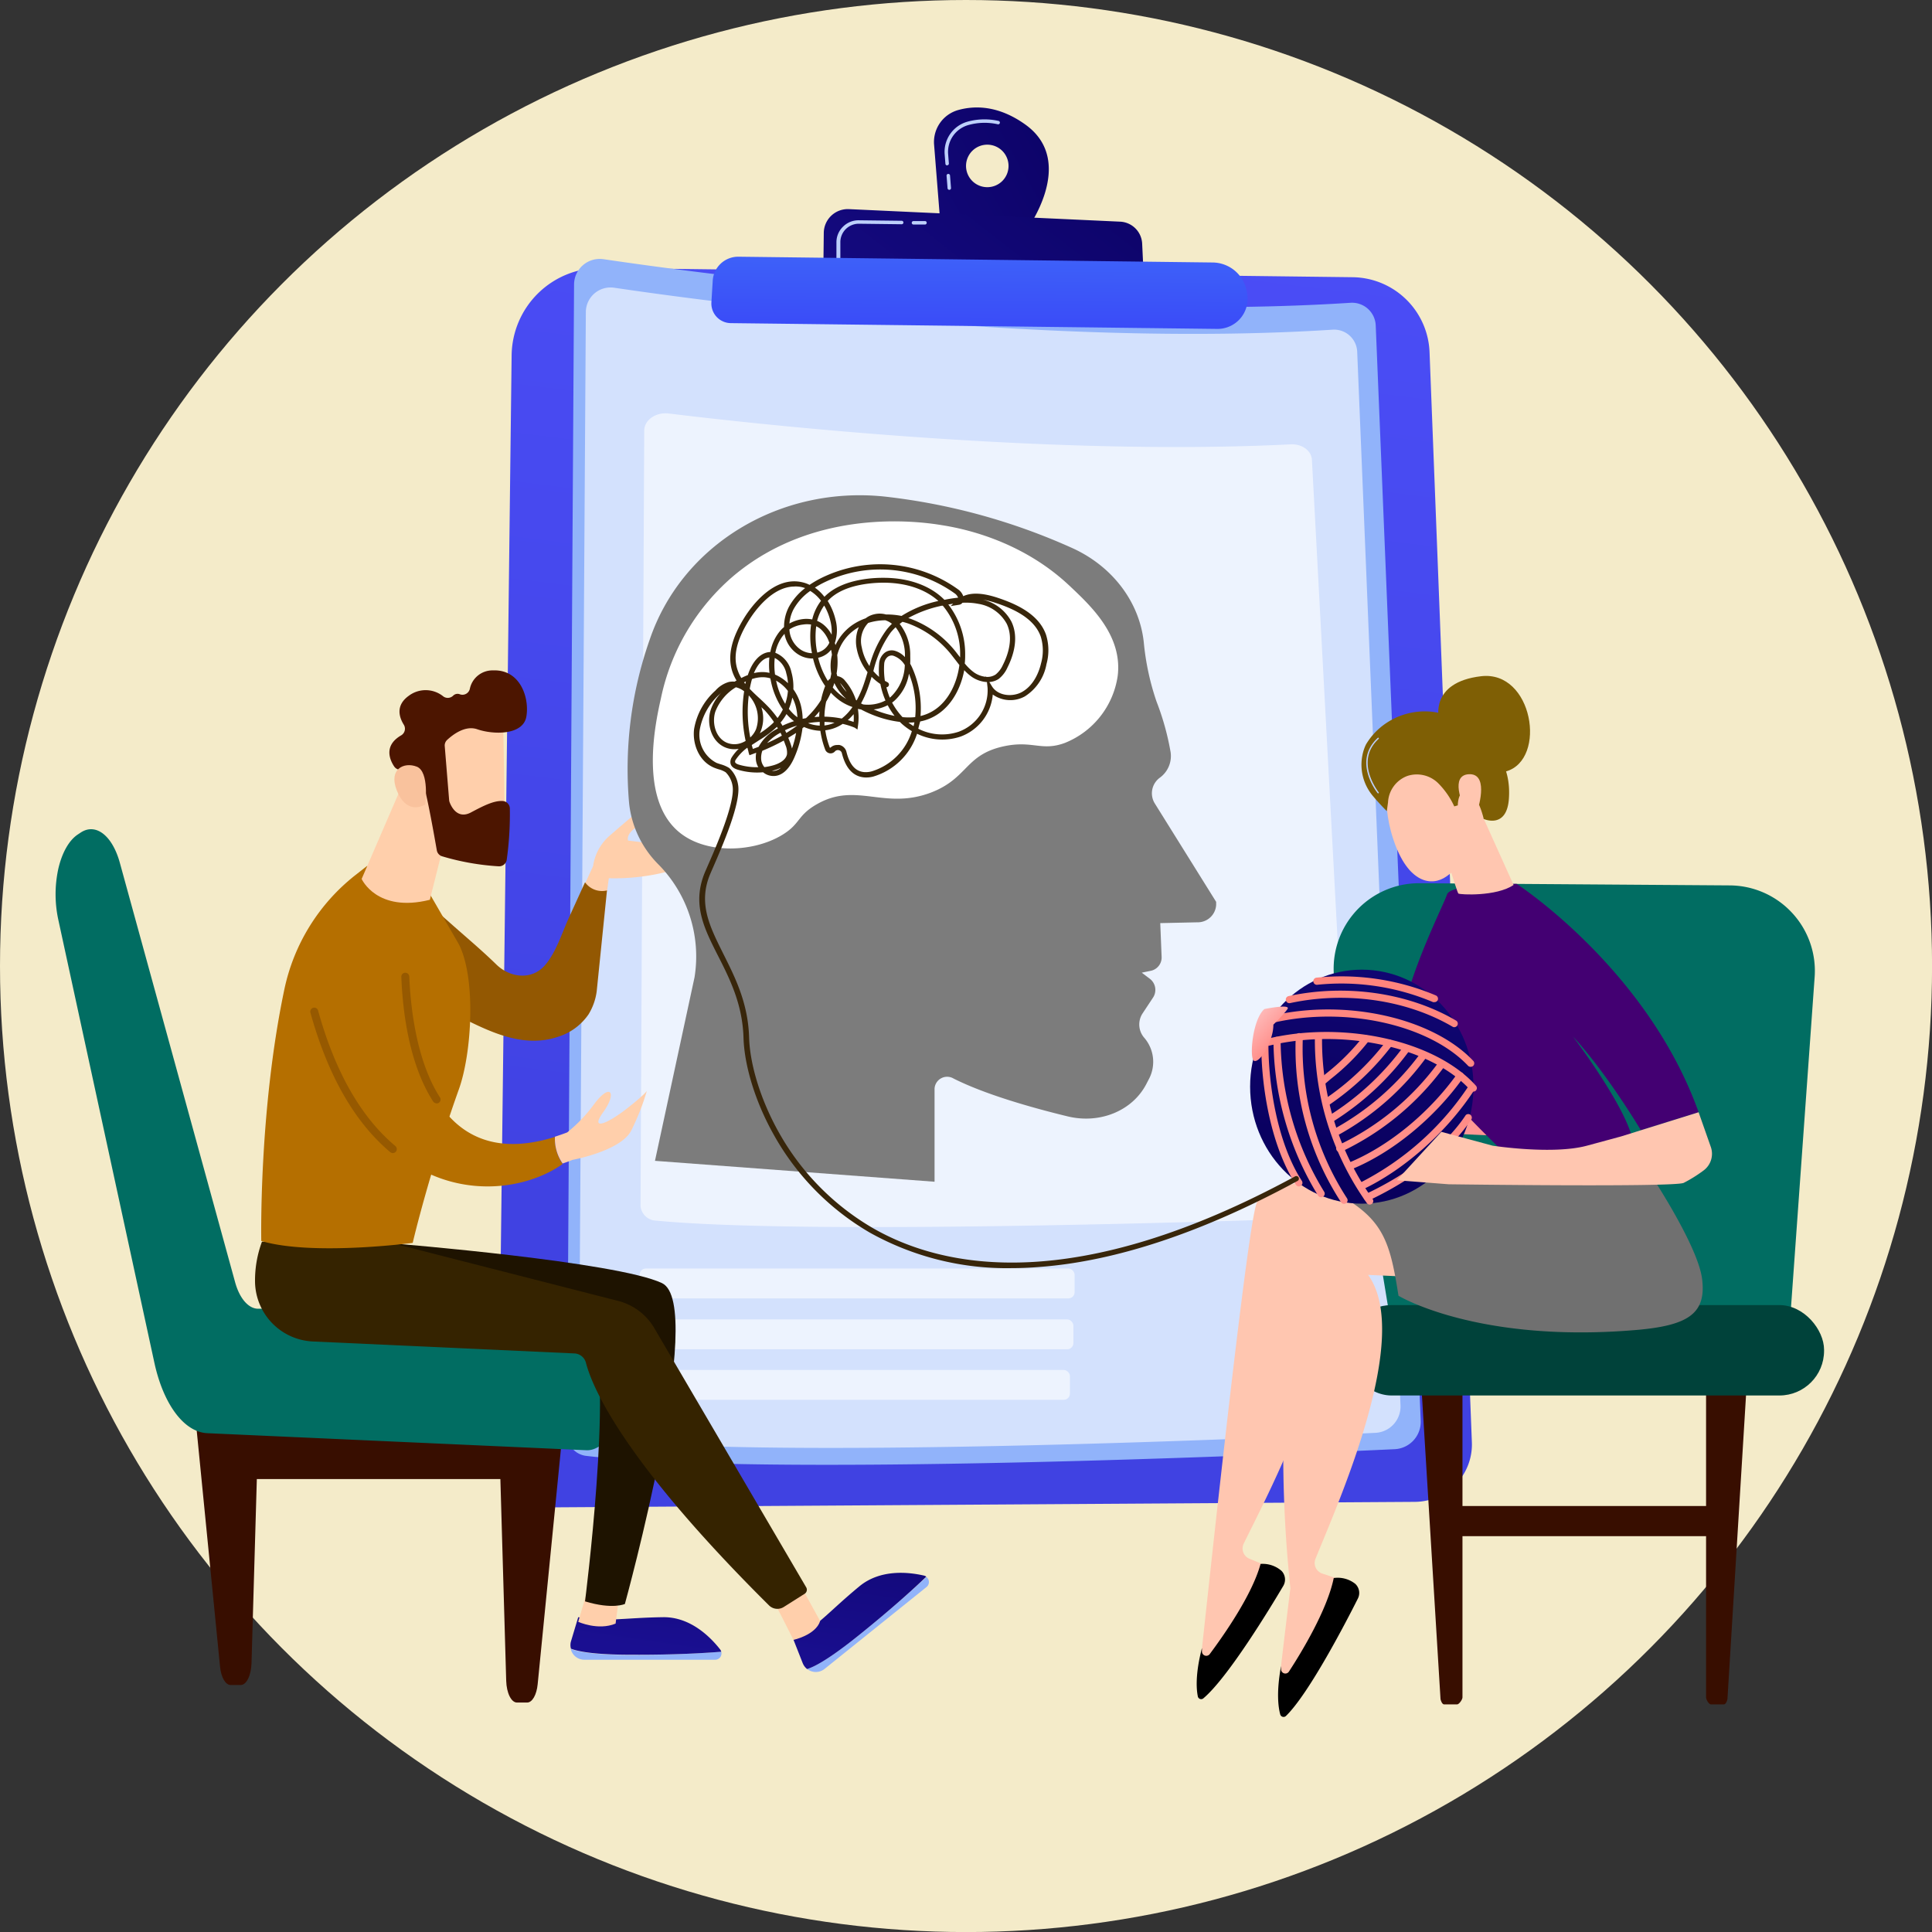
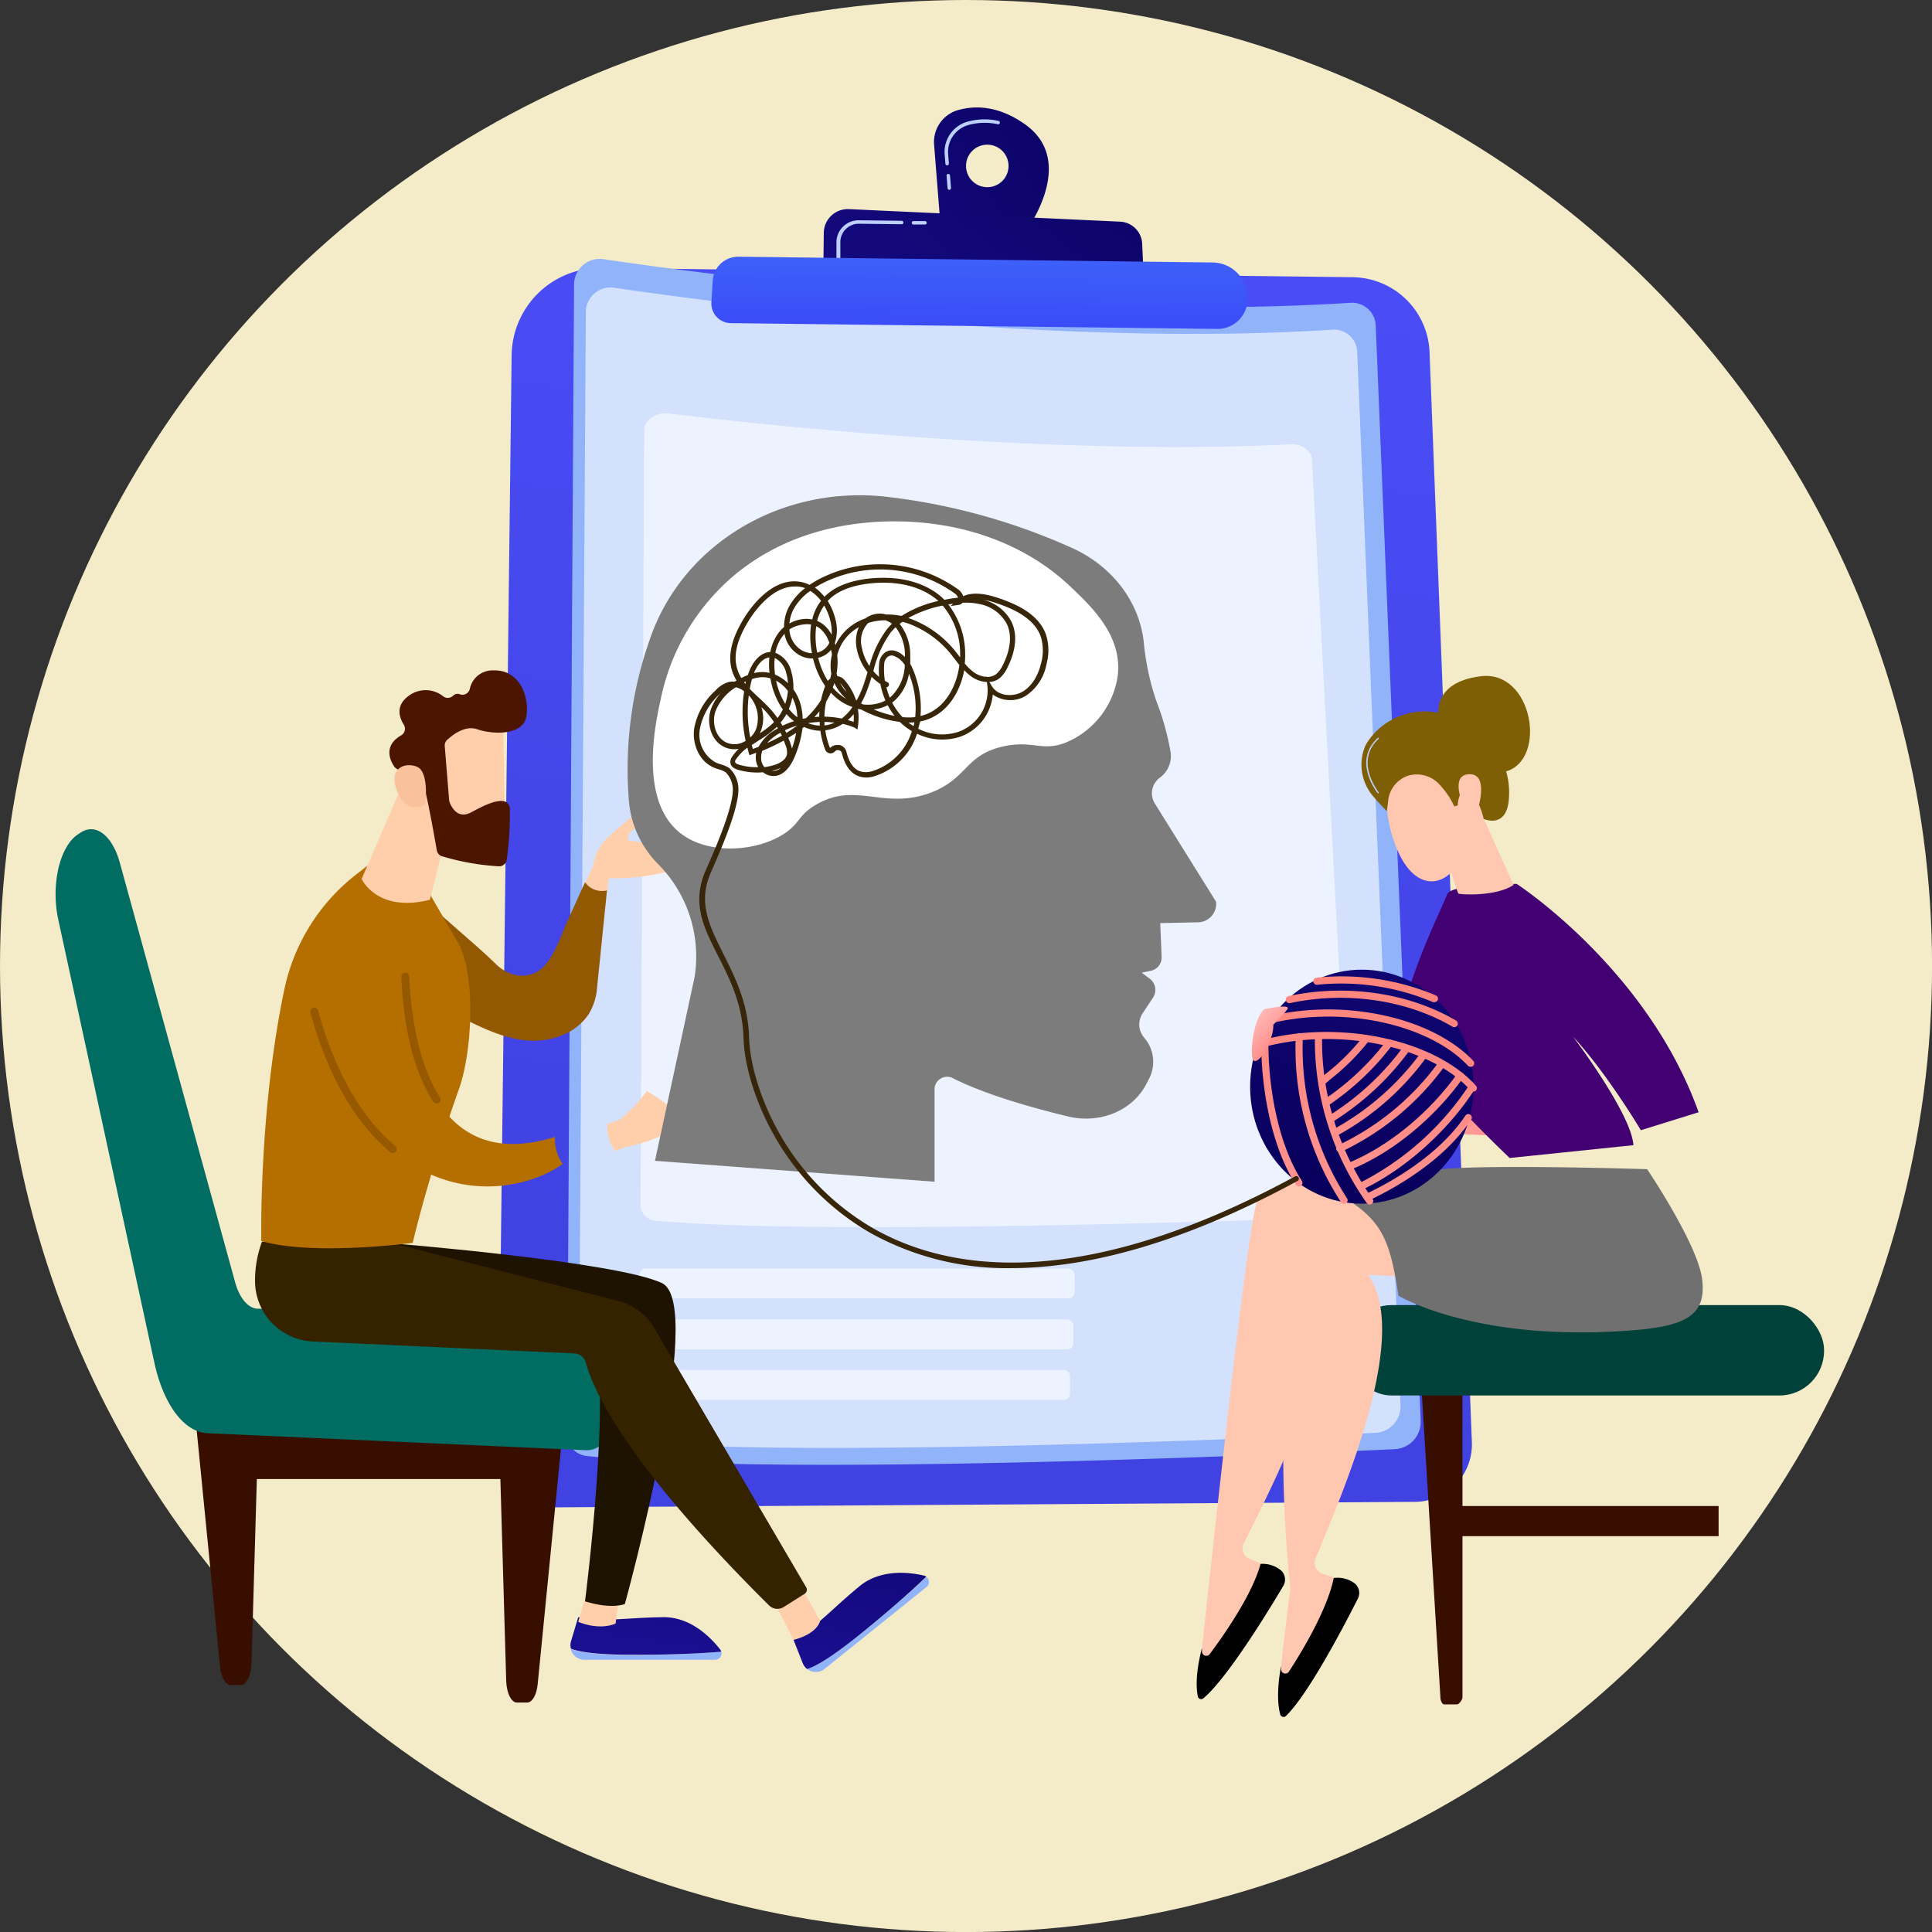
<svg xmlns="http://www.w3.org/2000/svg" xmlns:xlink="http://www.w3.org/1999/xlink" viewBox="0 0 334.53 334.53">
  <rect x="0" y="0" width="334.53" height="334.53" fill="#333333" stroke="none" />
  <defs>
    <style>.cls-1{fill:#f4ebc9;}.cls-2{fill:url(#linear-gradient);}.cls-3{fill:#91b3fa;}.cls-4,.cls-47{fill:#fff;}.cls-4{opacity:0.6;}.cls-5{fill:url(#linear-gradient-2);}.cls-6{fill:#bdd0fb;}.cls-7{fill:url(#linear-gradient-3);}.cls-8{fill:url(#linear-gradient-4);}.cls-9{fill:#380e00;}.cls-10{fill:#016d62;}.cls-11{fill:#ffcfab;}.cls-12{fill:#935802;}.cls-13{fill:url(#linear-gradient-5);}.cls-14{fill:url(#linear-gradient-6);}.cls-15{fill:#1e1300;}.cls-16{fill:#352300;}.cls-17{fill:#b56f00;}.cls-18{fill:#4c1500;}.cls-19{fill:#f9c29d;}.cls-20{fill:#965900;}.cls-21{fill:#7f5f05;}.cls-22{fill:url(#linear-gradient-7);}.cls-23{fill:#00423a;}.cls-24{fill:#ffc6b0;}.cls-25{fill:#707070;}.cls-26{fill:#430072;}.cls-27{fill:url(#linear-gradient-8);}.cls-28{fill:url(#linear-gradient-9);}.cls-29{fill:url(#linear-gradient-10);}.cls-30{fill:url(#linear-gradient-11);}.cls-31{fill:url(#linear-gradient-12);}.cls-32{fill:url(#linear-gradient-13);}.cls-33{fill:url(#linear-gradient-14);}.cls-34{fill:url(#linear-gradient-15);}.cls-35{fill:url(#linear-gradient-16);}.cls-36{fill:url(#linear-gradient-17);}.cls-37{fill:url(#linear-gradient-18);}.cls-38{fill:url(#linear-gradient-19);}.cls-39{fill:url(#linear-gradient-20);}.cls-40{fill:url(#linear-gradient-21);}.cls-41{fill:url(#linear-gradient-22);}.cls-42{fill:url(#linear-gradient-23);}.cls-43{fill:url(#linear-gradient-24);}.cls-44{fill:url(#linear-gradient-25);}.cls-45{fill:url(#linear-gradient-26);}.cls-46{fill:#7c7c7c;}.cls-48{fill:#38260b;}</style>
    <linearGradient id="linear-gradient" x1="196.88" y1="-46.85" x2="163.84" y2="219.24" gradientUnits="userSpaceOnUse">
      <stop offset="0" stop-color="#4f52ff" />
      <stop offset="1" stop-color="#4042e2" />
    </linearGradient>
    <linearGradient id="linear-gradient-2" x1="151.11" y1="-1120.27" x2="92.1" y2="-1042.64" gradientTransform="translate(-381.92 981.35) rotate(23.37)" gradientUnits="userSpaceOnUse">
      <stop offset="0" stop-color="#09005d" />
      <stop offset="1" stop-color="#1a0f91" />
    </linearGradient>
    <linearGradient id="linear-gradient-3" x1="-335.22" y1="-133.8" x2="-395.08" y2="-55.05" gradientTransform="translate(532.39 145.24) rotate(0.69)" xlink:href="#linear-gradient-2" />
    <linearGradient id="linear-gradient-4" x1="170.13" y1="-23.3" x2="169.53" y2="63.19" gradientUnits="userSpaceOnUse">
      <stop offset="0" stop-color="#53d8ff" />
      <stop offset="1" stop-color="#3840f7" />
    </linearGradient>
    <linearGradient id="linear-gradient-5" x1="-2911.19" y1="236.25" x2="-2918.32" y2="285.53" gradientTransform="translate(3030.12)" xlink:href="#linear-gradient-2" />
    <linearGradient id="linear-gradient-6" x1="-2875.86" y1="241.36" x2="-2882.99" y2="290.65" gradientTransform="translate(3030.12)" xlink:href="#linear-gradient-2" />
    <linearGradient id="linear-gradient-7" x1="689.45" y1="192.91" x2="723.71" y2="192.91" gradientTransform="translate(-463.14)" gradientUnits="userSpaceOnUse">
      <stop offset="0" stop-color="#febbba" />
      <stop offset="1" stop-color="#ff928e" />
    </linearGradient>
    <linearGradient id="linear-gradient-8" x1="232.26" y1="205.53" x2="250.83" y2="114.33" gradientTransform="matrix(1, 0, 0, 1, 0, 0)" xlink:href="#linear-gradient-2" />
    <linearGradient id="linear-gradient-9" x1="231.54" y1="205.38" x2="250.11" y2="114.18" gradientTransform="matrix(1, 0, 0, 1, 0, 0)" xlink:href="#linear-gradient-2" />
    <linearGradient id="linear-gradient-10" x1="237.77" y1="206.65" x2="256.34" y2="115.45" gradientUnits="userSpaceOnUse">
      <stop offset="0" stop-color="#ff928e" />
      <stop offset="1" stop-color="#fe7062" />
    </linearGradient>
    <linearGradient id="linear-gradient-11" x1="235.41" y1="206.17" x2="253.98" y2="114.97" xlink:href="#linear-gradient-10" />
    <linearGradient id="linear-gradient-12" x1="233.27" y1="205.74" x2="251.84" y2="114.54" xlink:href="#linear-gradient-10" />
    <linearGradient id="linear-gradient-13" x1="231.1" y1="205.29" x2="249.67" y2="114.09" xlink:href="#linear-gradient-10" />
    <linearGradient id="linear-gradient-14" x1="228.41" y1="204.75" x2="246.98" y2="113.55" xlink:href="#linear-gradient-10" />
    <linearGradient id="linear-gradient-15" x1="240.57" y1="207.22" x2="259.14" y2="116.02" xlink:href="#linear-gradient-10" />
    <linearGradient id="linear-gradient-16" x1="243" y1="207.72" x2="261.57" y2="116.52" xlink:href="#linear-gradient-10" />
    <linearGradient id="linear-gradient-17" x1="243.99" y1="207.92" x2="262.56" y2="116.72" xlink:href="#linear-gradient-10" />
    <linearGradient id="linear-gradient-18" x1="232.27" y1="205.53" x2="250.84" y2="114.33" xlink:href="#linear-gradient-10" />
    <linearGradient id="linear-gradient-19" x1="232.36" y1="205.55" x2="250.93" y2="114.35" xlink:href="#linear-gradient-10" />
    <linearGradient id="linear-gradient-20" x1="231.39" y1="205.35" x2="249.96" y2="114.15" xlink:href="#linear-gradient-10" />
    <linearGradient id="linear-gradient-21" x1="231.26" y1="205.33" x2="249.83" y2="114.13" xlink:href="#linear-gradient-10" />
    <linearGradient id="linear-gradient-22" x1="230.41" y1="205.15" x2="248.98" y2="113.95" xlink:href="#linear-gradient-10" />
    <linearGradient id="linear-gradient-23" x1="226.67" y1="204.39" x2="245.24" y2="113.19" xlink:href="#linear-gradient-10" />
    <linearGradient id="linear-gradient-24" x1="222.86" y1="203.62" x2="241.43" y2="112.42" xlink:href="#linear-gradient-10" />
    <linearGradient id="linear-gradient-25" x1="219.89" y1="203.01" x2="238.46" y2="111.81" xlink:href="#linear-gradient-10" />
    <linearGradient id="linear-gradient-26" x1="293.28" y1="-576.38" x2="298.39" y2="-576.38" gradientTransform="matrix(0.74, 0.67, -0.67, 0.74, -386.95, 407.24)" xlink:href="#linear-gradient-7" />
  </defs>
  <g id="Capa_2" data-name="Capa 2">
    <g id="WEB_IMG" data-name="WEB IMG">
      <circle class="cls-1" cx="167.27" cy="167.27" r="167.27" />
      <path class="cls-2" d="M104.08,46.4,234.22,48a13.49,13.49,0,0,1,13.31,13l7.33,188.8A9.94,9.94,0,0,1,245,260.05L95.8,261a9.45,9.45,0,0,1-9.5-9.56L88.59,61.52A15.31,15.31,0,0,1,104.08,46.4Z" />
      <path class="cls-3" d="M104.5,44.88c17.74,2.62,78.76,10.81,129.33,7.55a4.1,4.1,0,0,1,4.38,3.93L246,246a4.74,4.74,0,0,1-4.5,4.93c-21.27,1-108.84,4.8-140,1.16a3.75,3.75,0,0,1-3.31-3.75L99.4,49.25A4.45,4.45,0,0,1,104.5,44.88Z" />
      <path class="cls-4" d="M106.34,49.82c17.07,2.52,75.8,10.41,124.47,7.26A4,4,0,0,1,235,60.86l7.5,182.5a4.57,4.57,0,0,1-4.34,4.74c-20.46,1-104.74,4.62-134.74,1.11a3.61,3.61,0,0,1-3.19-3.6L101.44,54A4.28,4.28,0,0,1,106.34,49.82Z" />
      <path class="cls-4" d="M115.79,71.6c14.78,1.8,65.61,7.45,107.72,5.34,1.92-.1,3.57,1.1,3.65,2.66L234,207.53c.09,1.76-1.58,3.24-3.74,3.31-17.71.64-90.62,3-116.59.52a2.8,2.8,0,0,1-2.76-2.53l.64-134.29C111.57,72.72,113.57,71.33,115.79,71.6Z" />
      <path class="cls-5" d="M177.53,21.56c-4.66-3.33-8.75-3.31-11.64-2.5a5.75,5.75,0,0,0-4.15,6l1.08,13.56,14.75,1.49S186.67,28.09,177.53,21.56ZM170.9,32.41a3.68,3.68,0,1,1,3.73-3.64A3.67,3.67,0,0,1,170.9,32.41Z" />
      <path class="cls-6" d="M164.37,32.87a.3.3,0,0,1-.3-.27l-.17-2.16a.3.3,0,0,1,.27-.33.31.31,0,0,1,.33.28l.17,2.16a.3.3,0,0,1-.28.32ZM164,28.64a.3.3,0,0,1-.3-.28l-.13-1.64a5.43,5.43,0,0,1,3.91-5.64,11,11,0,0,1,5.38-.15.3.3,0,1,1-.13.58,10.39,10.39,0,0,0-5.08.15,4.82,4.82,0,0,0-3.48,5l.13,1.64a.3.3,0,0,1-.28.32Z" />
      <path class="cls-7" d="M142.56,47.12l.08-6.81a4.16,4.16,0,0,1,4.35-4.1l46.93,2.17a4,4,0,0,1,3.85,3.85l.31,6.54Z" />
      <path class="cls-6" d="M160.17,38.88h0l-2,0a.3.3,0,1,1,0-.6l2,0a.29.29,0,0,1,.29.3A.3.3,0,0,1,160.17,38.88Z" />
      <path class="cls-6" d="M145.13,45h0a.29.29,0,0,1-.3-.3l0-2.75A3.75,3.75,0,0,1,146,39.22a3.81,3.81,0,0,1,2.7-1.08l7.43.09a.3.3,0,0,1,0,.6l-7.42-.09h0a3.19,3.19,0,0,0-3.2,3.16l0,2.76A.29.29,0,0,1,145.13,45Z" />
      <path class="cls-8" d="M127.88,44.45l82.1,1a6.07,6.07,0,0,1,5.92,5.1l.06.4a5.2,5.2,0,0,1-5.21,6l-84.22-1a3.4,3.4,0,0,1-3.35-3.6l.23-3.76A4.42,4.42,0,0,1,127.88,44.45Z" />
      <rect class="cls-4" x="110.75" y="219.65" width="75.32" height="5.17" rx="1.07" />
      <rect class="cls-4" x="110.54" y="228.46" width="75.32" height="5.17" rx="1.07" />
      <rect class="cls-4" x="109.94" y="237.21" width="75.32" height="5.17" rx="1.07" />
      <rect class="cls-9" x="34.97" y="245.23" width="61.31" height="10.87" />
      <path class="cls-9" d="M33.73,244.36l4.37,44.21c.18,1.87.95,3.19,1.83,3.19h1.75c1,0,1.81-1.65,1.87-3.79l1.26-43.61Z" />
      <path class="cls-9" d="M97.47,247.4,93.1,291.61c-.18,1.87-.94,3.19-1.83,3.19H89.52c-1,0-1.81-1.65-1.87-3.78L86.39,247.4Z" />
      <path class="cls-10" d="M106.69,228.24a3.55,3.55,0,0,0-2.91-2.26l-59.08.63c-1.66,0-3.22-1.76-4-4.63L20.75,149.39c-1.3-4.72-4.16-6.94-6.76-5.24l-.53.35c-1.5,1-2.71,3.12-3.36,5.92a20.79,20.79,0,0,0,0,8.85L26.74,236c1.58,7.22,5.16,12,9.18,12.16l65.6,2.95c1.62.08,3.36-1.13,4.52-3.35a18.8,18.8,0,0,0,2-8.44v-5.54A12.36,12.36,0,0,0,106.69,228.24Z" />
      <path class="cls-11" d="M120.42,149.33l-.81-1.33a3,3,0,0,0-2.16-1.38l-8.7-1.08s-.39-1,1.21-2.14a2.44,2.44,0,0,0,.65-3s-2.13,1.76-5.23,4.46a8.63,8.63,0,0,0-2.69,5.12L101.3,153a4,4,0,0,0,3.8,1.41l.32-2.34A37.2,37.2,0,0,0,120.42,149.33Z" />
      <path class="cls-12" d="M101.3,152.77l-2.81,6.17c-1.2,2.64-2.21,6-4.15,8.22-2.28,2.6-6,2.15-8.36-.12-2.56-2.5-5.3-4.79-8-7.19-.7-.63-1.42-1.24-2.12-1.87l-.2,16.13c6.46,2.95,13.57,7.93,21,5.4a10,10,0,0,0,5.24-3.86,10.18,10.18,0,0,0,1.42-4l1.78-17.47A3.62,3.62,0,0,1,101.3,152.77Z" />
      <path class="cls-3" d="M109.31,286.56c-6.4,0-9.23-.55-10.49-1.05a2.42,2.42,0,0,0,2.36,1.88h22.64a1.1,1.1,0,0,0,1.07-1.39C122.3,286.21,116.82,286.56,109.31,286.56Z" />
      <path class="cls-13" d="M124.89,286a1.28,1.28,0,0,0-.19-.39c-1.72-2.2-5.19-5.66-9.9-5.59-6.91.1-9.31.85-14.68,0l-1.26,4.2a2.32,2.32,0,0,0,0,1.25c1.26.5,4.09,1.05,10.49,1.05C116.82,286.56,122.3,286.21,124.89,286Z" />
      <path class="cls-11" d="M101.67,275.54l-1.55,5.28s3.44,1.57,6.47.31l.59-4.57Z" />
      <path class="cls-3" d="M148.6,283.23c-5,4-7.54,5.36-8.84,5.76a2.43,2.43,0,0,0,3,0l17.65-14.18a1.1,1.1,0,0,0,0-1.75C158.51,274.82,154.46,278.53,148.6,283.23Z" />
      <path class="cls-14" d="M160.39,273a1.11,1.11,0,0,0-.38-.18c-2.72-.63-7.58-1.14-11.21,1.86-5.32,4.4-6.73,6.49-11.41,9.23L139,288a2.51,2.51,0,0,0,.75,1c1.3-.4,3.85-1.75,8.84-5.76C154.46,278.53,158.51,274.82,160.39,273Z" />
      <path class="cls-15" d="M68.44,215.34s38.32,3.12,46.18,6.83-6.42,55.56-6.42,55.56-2.14,1-6.9-.45c0,0,4.88-38.27,1.25-46.57l-41.49-6.79Z" />
      <path class="cls-11" d="M133.58,276.66c.35.33,3.81,7.29,3.81,7.29s3.84-.83,4.62-3.26l-3.46-6.29Z" />
      <path class="cls-16" d="M45.36,215a19.35,19.35,0,0,0-1.2,7,10.5,10.5,0,0,0,10,10.28l45.3,2.07a2.16,2.16,0,0,1,2,1.63c1.07,4.12,6.27,16.76,31.7,42a2.06,2.06,0,0,0,2.54.28l3.62-2.29a.83.83,0,0,0,.27-1.13l-26.37-45a10.22,10.22,0,0,0-6.2-4.59l-38.61-9.87Z" />
      <path class="cls-17" d="M45.24,214.88s-.45-22.45,4-43.58a34.07,34.07,0,0,1,12.23-19.72l2.1-1.65,10.5,4.26,5.39,9.32c3,5.94,2.24,18.84,0,25.09-3.74,10.46-6.74,21.29-8,26.61C71.48,215.21,54.09,217.51,45.24,214.88Z" />
      <path class="cls-11" d="M70.83,133.19l-8.21,19s2.63,5.91,11.81,3.61l3.29-13.12Z" />
      <path class="cls-11" d="M87.08,124.52c.1.26.32,19,.32,19l-10.71-.11-2.85-17.73S85.42,120.07,87.08,124.52Z" />
      <path class="cls-18" d="M77,129.1l.77,9.45a1.37,1.37,0,0,0,.08.35c.26.7,1.32,3,3.65,1.8,2.11-1.12,4-2.11,5.56-2a1.32,1.32,0,0,1,1.22,1.3,57.44,57.44,0,0,1-.54,8.87A1.33,1.33,0,0,1,86.31,150a43.15,43.15,0,0,1-9.79-1.74,1.32,1.32,0,0,1-.88-1c-.41-2.34-1.66-9.45-2.31-11.38s-3.14-2.43-4.21-2.61a1.29,1.29,0,0,1-.87-.56c-.7-1.05-1.91-3.57,1.21-5.38a1.33,1.33,0,0,0,.45-1.86c-.79-1.27-1.46-3.33.88-5a4.86,4.86,0,0,1,6,.14,1.32,1.32,0,0,0,1.69-.17,1.08,1.08,0,0,1,1.18-.21,1.31,1.31,0,0,0,1.69-.94,4,4,0,0,1,4-3.21c4.74-.2,6.35,4.75,5.79,8s-5.72,3.16-8.51,2.19c-2.12-.73-4.29,1-5.21,1.85A1.34,1.34,0,0,0,77,129.1Z" />
      <path class="cls-19" d="M73.64,139.29s.74-5.67-1.47-6.54-4.93.41-3.47,4.09C70.51,141.42,73.64,139.29,73.64,139.29Z" />
      <path class="cls-17" d="M96.1,196.85c-27,8.49-25.6-29.57-25.78-29.84-10.72-16.37-16.74,5.45-15.7,8.53,9.51,34.42,33.48,32.71,42.81,26A7.5,7.5,0,0,1,96.1,196.85Z" />
      <path class="cls-20" d="M75.37,191a.71.71,0,0,1-.38-.29c-4.09-6.38-5.25-15.25-5.5-21.57a.68.68,0,0,1,.66-.71.69.69,0,0,1,.72.66c.2,5,1.15,14.44,5.28,20.88a.69.69,0,0,1-.2,1A.67.67,0,0,1,75.37,191Z" />
      <path class="cls-20" d="M67.82,199.63a.7.7,0,0,1-.24-.13c-6.18-5.18-10.83-13.32-13.84-24.19a.69.69,0,0,1,1.33-.36c2.93,10.59,7.43,18.5,13.39,23.49a.69.69,0,0,1-.64,1.19Z" />
-       <path class="cls-11" d="M112,188.9s-.44.71-3.6,3.16-6.36,3.87-3.94.5,1.25-5.12-1.51-1.48a25.6,25.6,0,0,1-4.74,5c-.73.28-1.43.52-2.12.74a7.5,7.5,0,0,0,1.33,4.64c1.1-.36,1.72-.63,1.72-.63s8.37-1.52,10.17-5.09A41.29,41.29,0,0,0,112,188.9Z" />
+       <path class="cls-11" d="M112,188.9a25.6,25.6,0,0,1-4.74,5c-.73.28-1.43.52-2.12.74a7.5,7.5,0,0,0,1.33,4.64c1.1-.36,1.72-.63,1.72-.63s8.37-1.52,10.17-5.09A41.29,41.29,0,0,0,112,188.9Z" />
      <path class="cls-21" d="M249.16,124.5s-1.68-6.35,7.29-7.41,11.47,14.39,4.36,16.47S249.16,124.5,249.16,124.5Z" />
-       <path class="cls-10" d="M310.31,158.07a14.81,14.81,0,0,0-10.78-4.76l-53.68-.38a14.8,14.8,0,0,0-14.73,17.2l10.75,65.41h67.59l4.75-66.37A14.77,14.77,0,0,0,310.31,158.07Z" />
      <polygon class="cls-22" points="227.69 189.7 256.3 189.1 260.56 196.72 226.31 195.16 227.69 189.7" />
      <rect class="cls-9" x="249.75" y="260.77" width="47.83" height="5.22" />
      <path class="cls-9" d="M246,238.15l3.42,55.91c0,.37.3,1.06.62,1.06h2.26c.34,0,.93-.83.93-1.21V238.15Z" />
-       <path class="cls-9" d="M302.54,238.15l-3.42,55.91c0,.37-.29,1.06-.62,1.06h-2.26c-.34,0-.83-.83-.83-1.21V238.15Z" />
      <rect class="cls-23" x="233.22" y="225.98" width="82.62" height="15.65" rx="7.73" />
      <path class="cls-24" d="M208.1,285.56c.05-.05,7.37-69.73,9.37-76.86a3.6,3.6,0,0,1,2.45-2.5l9.34-2.85,20.15,11.84-21.63,3.66c6.95,11.13-7.61,38.61-12.43,48.43a1.92,1.92,0,0,0,1,2.62l4.46,1.85a38.4,38.4,0,0,1-13,17.49Z" />
      <path d="M218.27,270.8a4.94,4.94,0,0,1,3.65,1.22,2.17,2.17,0,0,1,.26,2.62c-2.2,3.72-9.53,15.8-13.78,19.4a.59.59,0,0,1-1-.34c-.25-1.25-.44-3.87.72-8.34l0,.57a.75.75,0,0,0,1.34.49C211.91,283.13,216.8,276.17,218.27,270.8Z" />
      <path class="cls-24" d="M221.79,288.65s1.6-13.56,1.65-13.61a221,221,0,0,1,2.47-63.71,3.63,3.63,0,0,1,2.27-2.66l9.13-3.47,21.52,16.55-21.94-1c7.69,10.63-5,39-9.11,49.16a1.93,1.93,0,0,0,1.16,2.55l4.58,1.54a38.31,38.31,0,0,1-11.79,18.33Z" />
      <path d="M230.94,273.24a4.89,4.89,0,0,1,3.72,1,2.15,2.15,0,0,1,.44,2.59c-1.94,3.86-8.43,16.41-12.43,20.29a.6.6,0,0,1-1-.28c-.33-1.22-.69-3.83.15-8.36l0,.57a.74.74,0,0,0,1.36.39C225.43,286,229.83,278.69,230.94,273.24Z" />
      <path class="cls-25" d="M294.73,221.51c-.72-6-9.52-19.06-9.52-19.06s-34.15-1.11-38.13.44c-3.1,1.2-15.72.52-21.22.15a.44.44,0,0,0-.45.33.42.42,0,0,0,.25.5c13.43,5.84,14.72,9.17,16.49,20.49,0,0,13.52,8.22,40.93,5.95C292.3,229.55,295.45,227.49,294.73,221.51Z" />
      <path class="cls-26" d="M261.4,200.51s-10.25-9.76-15.29-16.23a13.7,13.7,0,0,1-2.33-12.34c2.31-7.76,6.4-15.8,6.77-17.05.58-1.92,12.07-1.84,12.07-1.84s22.62,14.68,31.5,39.54l-10,3.11s-5.9-9.91-11.74-16.2c0,0,10.1,13.33,10.45,18.79Z" />
      <path class="cls-24" d="M249.16,144.17c.12.4,3.12,10.35,3.36,10.55s6.58.55,9.56-1.49L256,139.75Z" />
      <path class="cls-24" d="M240.91,133s-2.13,4.93.38,12.43,6.61,8.16,9.2,6.3,6-5.17,6.39-12S243.86,126.76,240.91,133Z" />
      <path class="cls-21" d="M252.39,124.67A11.63,11.63,0,0,0,245,123.3a12,12,0,0,0-4.93,1.88,11.48,11.48,0,0,0-3.55,3.73,7.55,7.55,0,0,0-.62,1.88,8.39,8.39,0,0,0,1.79,7c1.22,1.46,2.44,2.66,2.44,2.66l.21-1.53a5.14,5.14,0,0,1,3.37-4.57,5.27,5.27,0,0,1,5.26,1.21,13.88,13.88,0,0,1,2.84,4.07l.61-.18s0-3,1.84-2.28,2.64,4.63,2.64,4.63,4,1.83,4.37-3.51S259.32,128.47,252.39,124.67Z" />
      <path class="cls-24" d="M253.37,139.45s-2.36-5.2.94-5.39,2,5,1.31,6.92Z" />
      <path class="cls-6" d="M238.64,137.35a.09.09,0,0,1-.08,0c-.05-.05-4.44-5.49,0-9.58a.11.11,0,0,1,.16,0,.12.12,0,0,1,0,.16c-4.29,3.94,0,9.21,0,9.27a.11.11,0,0,1,0,.16Z" />
      <ellipse class="cls-27" cx="235.8" cy="188.16" rx="19.34" ry="20.26" />
      <ellipse class="cls-28" cx="235.02" cy="188.31" rx="18.24" ry="19.1" />
      <path class="cls-29" d="M232,199.48a.62.62,0,0,1-.26-1.19,45.6,45.6,0,0,0,17.4-14.42.62.62,0,1,1,1,.74,47,47,0,0,1-17.89,14.81A.57.57,0,0,1,232,199.48Z" />
      <path class="cls-30" d="M231.2,196.7a.62.62,0,0,1-.29-1.17A46.09,46.09,0,0,0,246,182.32a.62.62,0,0,1,1,.73,46.78,46.78,0,0,1-15.47,13.58A.59.59,0,0,1,231.2,196.7Z" />
      <path class="cls-31" d="M230.42,194.33a.62.62,0,0,1-.53-.29.61.61,0,0,1,.21-.85A46.74,46.74,0,0,0,243,181.24a.62.62,0,1,1,1,.73,47.64,47.64,0,0,1-13.24,12.27A.62.62,0,0,1,230.42,194.33Z" />
      <path class="cls-32" d="M229.6,191.52a.62.62,0,0,1-.35-1.12,45.33,45.33,0,0,0,10.8-10.15.62.62,0,0,1,1,.74A46.59,46.59,0,0,1,230,191.41.59.59,0,0,1,229.6,191.52Z" />
      <path class="cls-33" d="M228.92,187.91a.62.62,0,0,1-.47-.21.63.63,0,0,1,.07-.88l1.1-.93a37.93,37.93,0,0,0,6.4-6.39.62.62,0,0,1,.87-.13.61.61,0,0,1,.13.86,38.52,38.52,0,0,1-6.6,6.6l-1.09.93A.63.63,0,0,1,228.92,187.91Z" />
      <path class="cls-34" d="M233.65,202.57a.63.63,0,0,1-.57-.39.6.6,0,0,1,.34-.8c6.91-2.82,14-8.59,18.9-15.45a.62.62,0,1,1,1,.73c-5,7-12.32,13-19.44,15.86A.59.59,0,0,1,233.65,202.57Z" />
      <path class="cls-35" d="M235.59,206.06a.64.64,0,0,1-.56-.36.62.62,0,0,1,.3-.82,49.41,49.41,0,0,0,19-16.89.62.62,0,0,1,1,.67C250.57,196,243.1,202.6,235.86,206A.66.66,0,0,1,235.59,206.06Z" />
      <path class="cls-36" d="M236.75,207.93a.6.6,0,0,1-.56-.36.61.61,0,0,1,.29-.82c4.48-2.11,12.69-6.7,17.32-13.67a.62.62,0,0,1,1,.69C250,201,241.61,205.7,237,207.87A.58.58,0,0,1,236.75,207.93Z" />
      <path class="cls-37" d="M255.08,189a.6.6,0,0,1-.46-.21c-7-7.82-23.38-11.1-36.48-7.3a.63.63,0,0,1-.77-.42.62.62,0,0,1,.42-.77c13.52-3.91,30.45-.47,37.75,7.67a.61.61,0,0,1,0,.87A.57.57,0,0,1,255.08,189Z" />
      <path class="cls-38" d="M254.64,184.72a.6.6,0,0,1-.45-.19c-6.75-7.13-21.23-10.33-33.69-7.45a.62.62,0,0,1-.28-1.2c12.85-3,27.84.37,34.87,7.8a.62.62,0,0,1,0,.87A.63.63,0,0,1,254.64,184.72Z" />
      <path class="cls-39" d="M251.83,177.86a.55.55,0,0,1-.31-.08c-7.93-4.65-18.45-6.18-28.14-4.09a.62.62,0,0,1-.27-1.21c10-2.16,20.84-.57,29,4.23a.61.61,0,0,1,.22.85A.62.62,0,0,1,251.83,177.86Z" />
      <path class="cls-40" d="M248.38,173.52a.64.64,0,0,1-.24,0,40.81,40.81,0,0,0-20.11-3,.62.62,0,0,1-.12-1.23,42,42,0,0,1,20.71,3.07.63.63,0,0,1,.33.81A.62.62,0,0,1,248.38,173.52Z" />
      <path class="cls-41" d="M237.18,208.58a.63.63,0,0,1-.5-.25,48.66,48.66,0,0,1-9-28.93.63.63,0,0,1,.64-.61.62.62,0,0,1,.6.64,47.39,47.39,0,0,0,8.74,28.16.61.61,0,0,1-.13.87A.62.62,0,0,1,237.18,208.58Z" />
      <path class="cls-42" d="M232.72,208.45a.6.6,0,0,1-.51-.28,48.79,48.79,0,0,1-7.85-28.63.62.62,0,1,1,1.23.07,47.6,47.6,0,0,0,7.65,27.88.62.62,0,0,1-.18.86A.59.59,0,0,1,232.72,208.45Z" />
-       <path class="cls-43" d="M228.76,207.31a.62.62,0,0,1-.53-.29,52.17,52.17,0,0,1-7.73-26.87.62.62,0,1,1,1.24,0,50.77,50.77,0,0,0,7.54,26.2.61.61,0,0,1-.19.85A.58.58,0,0,1,228.76,207.31Z" />
      <path class="cls-44" d="M224.91,205.43a.61.61,0,0,1-.52-.29c-4.37-6.77-6-17-6-24.35a.62.62,0,0,1,.62-.63h0a.62.62,0,0,1,.62.62c0,7.16,1.56,17.14,5.79,23.69a.62.62,0,0,1-.18.86A.59.59,0,0,1,224.91,205.43Z" />
-       <path class="cls-24" d="M241.87,204.36l7.7-8.38,8.9,2.4s10.37,1.6,16.3,0l5.94-1.61,13.41-4.18,2.11,6a3.59,3.59,0,0,1-1.31,4.12,24,24,0,0,1-3.39,2.11c-1.77.77-40.69.24-40.69.24Z" />
      <path class="cls-45" d="M218.93,174.72s4.65-.95,4,0-2.44,2.7-2.44,2.7a7.29,7.29,0,0,1-.49,2.53c-.57,1.82-2.08,4.12-2.88,3.72S216.83,176.56,218.93,174.72Z" />
      <path class="cls-46" d="M113.41,201l6.85-31.78a22.68,22.68,0,0,0-6.33-19.62h0a17.63,17.63,0,0,1-5-10.53,67.55,67.55,0,0,1,3.55-28.26C118,94.42,135,84,153.34,86a108.29,108.29,0,0,1,32.24,8.86c6.92,3.1,11.71,9.26,12.47,16.37a44.52,44.52,0,0,0,2.21,10.26,45.49,45.49,0,0,1,2.44,8.79,4.64,4.64,0,0,1-1.87,4.38h0a3.34,3.34,0,0,0-.85,4.5l10.6,17v.54a3.2,3.2,0,0,1-3.28,3l-6.4.14.24,5.91a2.36,2.36,0,0,1-2,2.37l-1.44.3,1.32,1a2.42,2.42,0,0,1,.66,3.27l-1.86,2.81a3.5,3.5,0,0,0,.3,4.18h0a6.38,6.38,0,0,1,.9,7l-.52,1c-2.4,4.66-8.07,7-13.69,5.61-6.3-1.53-14.28-3.81-19.7-6.54a2.18,2.18,0,0,0-3.29,1.76v16.11Z" />
      <path class="cls-47" d="M173.82,129.22c5-1.07,6.51.92,10.56-.58a14.78,14.78,0,0,0,9.15-11.59c.87-7-4.6-12.1-8.36-15.64-8.6-8.11-19.06-10-22.11-10.48-4.14-.69-21.83-3-35.85,8.62a38,38,0,0,0-12.77,21.37c-1,4.43-4,18.28,3.87,23.71,4.65,3.22,12.1,2.83,16.84.11,3.49-2,2.77-3.45,6.21-5.44,6.87-4,11.67,1,19.8-2.05C167.65,134.77,167.05,130.68,173.82,129.22Z" />
      <path class="cls-48" d="M175.16,219.58a48.61,48.61,0,0,1-24.55-6.15A44.84,44.84,0,0,1,134,196.52c-3.15-5.59-5.11-11.88-5.26-16.82-.17-5.83-2.4-10.24-4.37-14.12-2.46-4.84-4.58-9-2.34-14.48.12-.29.32-.74.56-1.29,1.43-3.27,4.76-10.92,4.25-13.75a4.22,4.22,0,0,0-1.19-2.34,4.43,4.43,0,0,0-1.23-.52,8.29,8.29,0,0,1-.79-.28c-2.66-1.11-3.75-4.19-3.45-6.66a11.54,11.54,0,0,1,3.69-6.68,4.91,4.91,0,0,1,2.32-1.49,3.22,3.22,0,0,1,1-.06l.34-.2a7.63,7.63,0,0,1-.7-1.47c-.91-2.69-.21-5.8,2.13-9.53,1.08-1.71,5-7.21,10-6a5.54,5.54,0,0,1,1.22.44,17.75,17.75,0,0,1,1.66-1A23.06,23.06,0,0,1,166,102.13a2.44,2.44,0,0,1,.79,1.1c1.43-.66,3.39-.57,5.94.27,3,1,7.1,2.72,8.39,6.4a9,9,0,0,1,.08,5.1,8.34,8.34,0,0,1-3.74,5.58,5.23,5.23,0,0,1-5.56-.32,8.54,8.54,0,0,1-5.57,7.28,10,10,0,0,1-7.54-.49,11.36,11.36,0,0,1-7.5,7.39,4.62,4.62,0,0,1-1.65.17c-1.92-.17-3.22-1.59-3.87-4.2a.68.68,0,0,0-.52-.51.69.69,0,0,0-.69.22,1,1,0,0,1-1.66-.28,15.25,15.25,0,0,1-.85-3.3,7.69,7.69,0,0,1-2.83-.66l-.27.21a18.13,18.13,0,0,1-1.3,4.82c-1,2.45-2.45,3.67-4.12,3.43a2.78,2.78,0,0,1-1.4-.62,11.66,11.66,0,0,1-4.4-.45c-.92-.28-1.34-.79-1.25-1.52a1.57,1.57,0,0,1,.24-.64,8,8,0,0,1,1.19-1.45,4.13,4.13,0,0,1-2.44-.29c-2.42-1.1-3.14-4.21-2.41-6.45a7.86,7.86,0,0,1,1.92-3.07l-.39.37a10.78,10.78,0,0,0-3.43,6.15,5.49,5.49,0,0,0,2.9,5.72c.23.09.47.17.73.25a5.58,5.58,0,0,1,1.49.65l0,0a5,5,0,0,1,1.52,2.89c.56,3.1-2.73,10.64-4.31,14.27-.24.54-.43,1-.55,1.27-2.09,5.08,0,9.09,2.3,13.73,2,4,4.3,8.47,4.47,14.51.15,4.8,2.07,10.93,5.14,16.4a44,44,0,0,0,16.24,16.56c12.56,7.23,35.43,11.54,73.14-8.92a.45.45,0,1,1,.43.79c-16.36,8.88-31.36,13.88-44.58,14.88C178.39,219.51,176.76,219.58,175.16,219.58ZM145,129a1.55,1.55,0,0,1,.37,0,1.61,1.61,0,0,1,1.19,1.17c.55,2.24,1.55,3.39,3.07,3.52a3.83,3.83,0,0,0,1.34-.14,10.44,10.44,0,0,0,6.92-6.95,10.88,10.88,0,0,1-1.76-1.29l-.32-.31a18.43,18.43,0,0,1-4.13-1,19.84,19.84,0,0,1-2.58-1.15l-.55-.1a9.79,9.79,0,0,1,0,3l-.08.57L148,126a13,13,0,0,0-2.09-.66,6.84,6.84,0,0,1-2.34,1,5.2,5.2,0,0,1-.67.11,14.42,14.42,0,0,0,.78,3s0,0,.06,0a.05.05,0,0,0,.07,0A1.61,1.61,0,0,1,145,129Zm-11.35,4.48a2.06,2.06,0,0,0,1.57-.54,6.08,6.08,0,0,1-1.11.42Zm-4.27-4a8.41,8.41,0,0,0-2,2.09.63.63,0,0,0-.1.28c0,.14,0,.33.62.54a10.82,10.82,0,0,0,3.4.45,3.2,3.2,0,0,1-.42-1.33,4.55,4.55,0,0,1,.06-1.17l-.73.27-.44.16-.14-.44C129.59,130.07,129.5,129.79,129.42,129.5ZM132,130a3.62,3.62,0,0,0-.2,1.5,2.32,2.32,0,0,0,.56,1.33,11.06,11.06,0,0,0,1.52-.31c.64-.18,2.16-.73,2.39-1.92A3.25,3.25,0,0,0,136,129c-.09-.26-.19-.52-.29-.77A37,37,0,0,1,132,130Zm-1.83-1c.06.23.13.46.19.68l1-.37a7.47,7.47,0,0,1,3.1-3.06l.23-.13-.16-.26,0,0a19.19,19.19,0,0,1-3.13,2.34Zm6.33-1.22c.13.31.25.61.36.92a7.3,7.3,0,0,1,.27.91,17.27,17.27,0,0,0,.72-2.7Q137.23,127.3,136.53,127.72ZM127.42,119a8.55,8.55,0,0,0-3.56,4.23c-.61,1.88,0,4.48,1.94,5.35a3.45,3.45,0,0,0,2.73,0,3.92,3.92,0,0,0,.58-.29,23.63,23.63,0,0,1-.26-8.59A3.76,3.76,0,0,0,127.42,119Zm7.71,7.88-.22.12a8.28,8.28,0,0,0-2.08,1.66c.91-.41,1.76-.83,2.55-1.28C135.3,127.18,135.21,127,135.13,126.85Zm-5.48-6.44a22.92,22.92,0,0,0,.26,7.25,4.12,4.12,0,0,0,1-1.43A5.76,5.76,0,0,0,129.65,120.41ZM159,126.18a9.09,9.09,0,0,0,7,.52,7.62,7.62,0,0,0,5-7.6l-.11-1a5.13,5.13,0,0,1-2.66-.93,8.55,8.55,0,0,1-1.27-1.13c-.66,3.57-2.71,7.21-6.36,8.53a7.84,7.84,0,0,1-1.26.35C159.2,125.35,159.11,125.76,159,126.18Zm-27.17-3.73a6.06,6.06,0,0,1-.09,4.12,2.87,2.87,0,0,1-.18.4,15.08,15.08,0,0,0,2.32-1.79L134,125a17.48,17.48,0,0,0-1.58-2Zm4.1,4,.23.46c.66-.41,1.29-.83,1.87-1.27A13,13,0,0,0,135.93,126.44Zm21.38-1.33a7.66,7.66,0,0,0,.88.61c.05-.21.1-.44.14-.66A8.5,8.5,0,0,1,157.31,125.11Zm-22.15,0q.18.27.33.54a15.41,15.41,0,0,1,2-.79,7.27,7.27,0,0,1-.79-.68c-.18-.17-.35-.36-.52-.55A9.15,9.15,0,0,1,135.16,125.11Zm4.78.11a6.41,6.41,0,0,0,2,.41c0-.21,0-.42,0-.64a16.86,16.86,0,0,0-1.88.19Zm2.82-.24c0,.21,0,.42,0,.63l.58-.1a5.46,5.46,0,0,0,1.16-.39A17.55,17.55,0,0,0,142.76,125Zm4.05-.3c.33.09.66.2,1,.31a8.57,8.57,0,0,0,0-1.34A9.5,9.5,0,0,1,146.81,124.68Zm-9.44-5.34a8.3,8.3,0,0,1,1.28,2.7,10.61,10.61,0,0,1,.33,2.41l.58-.11a18,18,0,0,0,1.29-1.34,14.71,14.71,0,0,0,1.31-1.8,16,16,0,0,1,.72-2.42,14.3,14.3,0,0,1-2.1-4.77,4.55,4.55,0,0,1-2.57-.71,5.26,5.26,0,0,1-2.37-3.56q-.18.2-.33.39a7.06,7.06,0,0,0-1.26,2.89,4.59,4.59,0,0,1,2.78,3.33A9.49,9.49,0,0,1,137.37,119.34Zm5.38,4.74a16.37,16.37,0,0,1,3,.33,8.87,8.87,0,0,0,1.86-2,8.59,8.59,0,0,1-2.31-1.19,10.9,10.9,0,0,1-1.44-1.29,14.45,14.45,0,0,1-.81,1.56A13.71,13.71,0,0,0,142.75,124.08Zm-12.93-4.81c.5.52,1,1,1.58,1.53s1.17,1.09,1.71,1.66a17.89,17.89,0,0,1,1.52,1.86,8.33,8.33,0,0,0,.92-1.48,13.24,13.24,0,0,1-2.11-5.14,2.21,2.21,0,0,1-.05-.25,4.64,4.64,0,0,0-1.35-.2h0a5.83,5.83,0,0,0-1.83.32h0C130.05,118.14,129.92,118.71,129.82,119.27Zm26.44,4.89a10.82,10.82,0,0,0,2.21,0,16,16,0,0,0-1.08-7.52,8.05,8.05,0,0,1-2.58,4.74c-.11.09-.22.18-.34.26A11.74,11.74,0,0,0,156.26,124.16Zm-19.67-1.42c.23.28.47.55.72.8s.5.45.76.65a9.27,9.27,0,0,0-.29-1.92,6.89,6.89,0,0,0-.59-1.49A9.65,9.65,0,0,1,136.59,122.74Zm5.3.41c-.12.15-.23.29-.36.43l-.5.57c.27,0,.54-.05.82-.06C141.85,123.78,141.87,123.46,141.89,123.15Zm15.71-8.23c.12.2.22.41.31.6a17.28,17.28,0,0,1,1.48,8.45,7.93,7.93,0,0,0,.83-.25c3.57-1.28,5.45-5.06,5.9-8.57l-.57-.74-.53-.68a17.06,17.06,0,0,0-7.76-5.78c-.33-.11-.66-.21-1-.29l-.48.36a8.69,8.69,0,0,1,1.83,5.53C157.62,114,157.63,114.41,157.6,114.92Zm-6.31,7.92.74.29a19.83,19.83,0,0,0,2.87.82,11.9,11.9,0,0,1-1.19-1.85A7.1,7.1,0,0,1,151.29,122.84Zm-1.85-.88a6.61,6.61,0,0,0,3.88-.68,13.67,13.67,0,0,1-.88-2.85,10,10,0,0,1-1.52-1.25c-.16.54-.33,1.08-.52,1.61a18.38,18.38,0,0,1-1.31,3Zm-15.05-4.1a12.45,12.45,0,0,0,1.57,4,9,9,0,0,0,.47-2.23A6.6,6.6,0,0,0,134.39,117.86Zm13.81,3.32.13.09a17.33,17.33,0,0,0,1.22-2.77c.24-.69.46-1.41.67-2.12a9.38,9.38,0,0,1-1.89-4.14,6.26,6.26,0,0,1,.38-3.66,7.7,7.7,0,0,0-3.74,4.84,11.74,11.74,0,0,1-.11,3.18l.12.46a2.06,2.06,0,0,1,1.38.84A9.94,9.94,0,0,1,148.2,121.18Zm-4-2.14a9.34,9.34,0,0,0,1.6,1.49c.23.17.48.33.73.48a8.6,8.6,0,0,1-2.06-2.75Q144.36,118.65,144.21,119Zm9.28-.06a12.35,12.35,0,0,0,.59,1.81l.15-.12a7.88,7.88,0,0,0,2.45-5.52,3.75,3.75,0,0,0-2-1.62,1.1,1.1,0,0,0-1,.23,1.71,1.71,0,0,0-.57,1.2,13.5,13.5,0,0,0,.12,2.92l.46.25a.45.45,0,0,1,.2.6A.46.46,0,0,1,153.49,119Zm17.83-.89.44.72c1.05,1.72,3.59,1.9,5.21,1,2.13-1.19,3-3.65,3.31-5a8.23,8.23,0,0,0-.06-4.59c-1.16-3.3-5-4.91-7.82-5.84a14.33,14.33,0,0,0-2.21-.56,7.57,7.57,0,0,1,4.95,3.81c1.42,2.94.18,6.23-.68,7.93a5.18,5.18,0,0,1-1.54,2A3.3,3.3,0,0,1,171.32,118.09Zm-25.82.21a7.43,7.43,0,0,0,1.1,1.5,8.36,8.36,0,0,0-.92-1.31A1.66,1.66,0,0,0,145.5,118.3Zm-16.66-.16.23.29c0-.15.06-.3.1-.45Zm5.36-1.35a7.32,7.32,0,0,1,2.25,1.5,8.06,8.06,0,0,0-.29-1.7,3.83,3.83,0,0,0-2-2.67A11.62,11.62,0,0,0,134.2,116.79Zm7.48-2.9a13.74,13.74,0,0,0,1.67,4,2,2,0,0,1,.42-.4c.07-.29.13-.57.18-.85a7.76,7.76,0,0,1,.11-3.25,6.61,6.61,0,0,0-.15-.89,4.1,4.1,0,0,1-.73.71A4,4,0,0,1,141.68,113.89Zm-4.1-12.34c-3.89,0-6.93,4.32-7.83,5.76-2.2,3.48-2.86,6.35-2,8.76a6.65,6.65,0,0,0,.62,1.32,11,11,0,0,1,1.13-.51c.66-2.06,2-3.92,3.9-4a7.91,7.91,0,0,1,1.43-3.32,5.81,5.81,0,0,1,.94-1,7.49,7.49,0,0,1,.83-3.47,10.34,10.34,0,0,1,2.82-3.27,5.72,5.72,0,0,0-.59-.17A5.14,5.14,0,0,0,137.58,101.55Zm33.19,15.64a2.56,2.56,0,0,0,1.64-.41,4.42,4.42,0,0,0,1.25-1.65c.79-1.55,1.92-4.53.67-7.13a6.83,6.83,0,0,0-4.9-3.45,11.34,11.34,0,0,0-2.77-.19.9.9,0,0,1-.6.35l-1.46.23.45-.42-.84.14a14,14,0,0,1,2.92,8.74,12.25,12.25,0,0,1-.07,1.47,8.25,8.25,0,0,0,1.62,1.56,4.3,4.3,0,0,0,2,.75l0-.1Zm-19.54-1a8.19,8.19,0,0,0,1,1,14.43,14.43,0,0,1,0-2.28,2.63,2.63,0,0,1,.89-1.83,2,2,0,0,1,1.79-.42,3.83,3.83,0,0,1,1.79,1.11v-.17a7.85,7.85,0,0,0-1.61-5,9.41,9.41,0,0,0-.87.93A19,19,0,0,0,151.23,116.18Zm-18-2.36c-1.27.13-2.16,1.47-2.68,2.71a6.45,6.45,0,0,1,1.49-.18h0a5.55,5.55,0,0,1,1.21.14A13.07,13.07,0,0,1,133.22,113.82Zm17.09-5.95a4.5,4.5,0,0,0-1.09,4.21,8.48,8.48,0,0,0,1.33,3.23,18.37,18.37,0,0,1,3-6.34,10.46,10.46,0,0,1,.91-1l-.05,0a3.56,3.56,0,0,0-1.12-.59A10.32,10.32,0,0,0,150.31,107.87Zm7-.86.26.08a18,18,0,0,1,8.18,6.08l.5.64v-.41a13,13,0,0,0-3-8.54l-.17,0A20.78,20.78,0,0,0,157.29,107Zm-20.62,2a4.48,4.48,0,0,0,2,3.49,3.7,3.7,0,0,0,1.9.58c0-.13-.05-.26-.07-.39a14.72,14.72,0,0,1-.08-4.57,4.45,4.45,0,0,0-1.37,0A5.34,5.34,0,0,0,136.67,109Zm4.64-.61a13.81,13.81,0,0,0,.09,4.14l.09.44a3.19,3.19,0,0,0,1.15-.54,3,3,0,0,0,.94-1.16s0-.1-.05-.14a5.38,5.38,0,0,0-1.54-2.31A3.4,3.4,0,0,0,141.31,108.43Zm3.24,2.92c0,.12.07.24.1.36a8.74,8.74,0,0,1,2.85-3.43,9.63,9.63,0,0,1,2.37-1.21,3.74,3.74,0,0,1,1.34-.66,4.07,4.07,0,0,1,2.19,0,12.8,12.8,0,0,1,2.68.25,19.8,19.8,0,0,1,6.38-2.59c-2.8-2.52-7.19-3.61-12.16-3-3.18.4-5.54,1.4-7,3a10.69,10.69,0,0,1,1.36,3.27A7,7,0,0,1,144.55,111.35Zm-3.07-3.83a4.53,4.53,0,0,1,1.08.64A5.59,5.59,0,0,1,144,109.9a7.77,7.77,0,0,0-.2-2.31,9.61,9.61,0,0,0-1.09-2.74A8,8,0,0,0,141.48,107.52Zm-1.19-5.2a9.51,9.51,0,0,0-2.93,3.23,6.55,6.55,0,0,0-.69,2.42,6.38,6.38,0,0,1,2.29-.76,5.08,5.08,0,0,1,1.66.06,8.53,8.53,0,0,1,1.52-3.23A6.73,6.73,0,0,0,140.29,102.32ZM153,100.05c4.33,0,8.07,1.33,10.53,3.81l0,0a22.26,22.26,0,0,1,2.37-.37,1.65,1.65,0,0,0-.48-.66,22.13,22.13,0,0,0-23.11-1.78c-.42.22-.83.46-1.21.7a7.54,7.54,0,0,1,1.65,1.59c1.64-1.67,4.14-2.72,7.45-3.13A22.22,22.22,0,0,1,153,100.05Z" />
    </g>
  </g>
</svg>